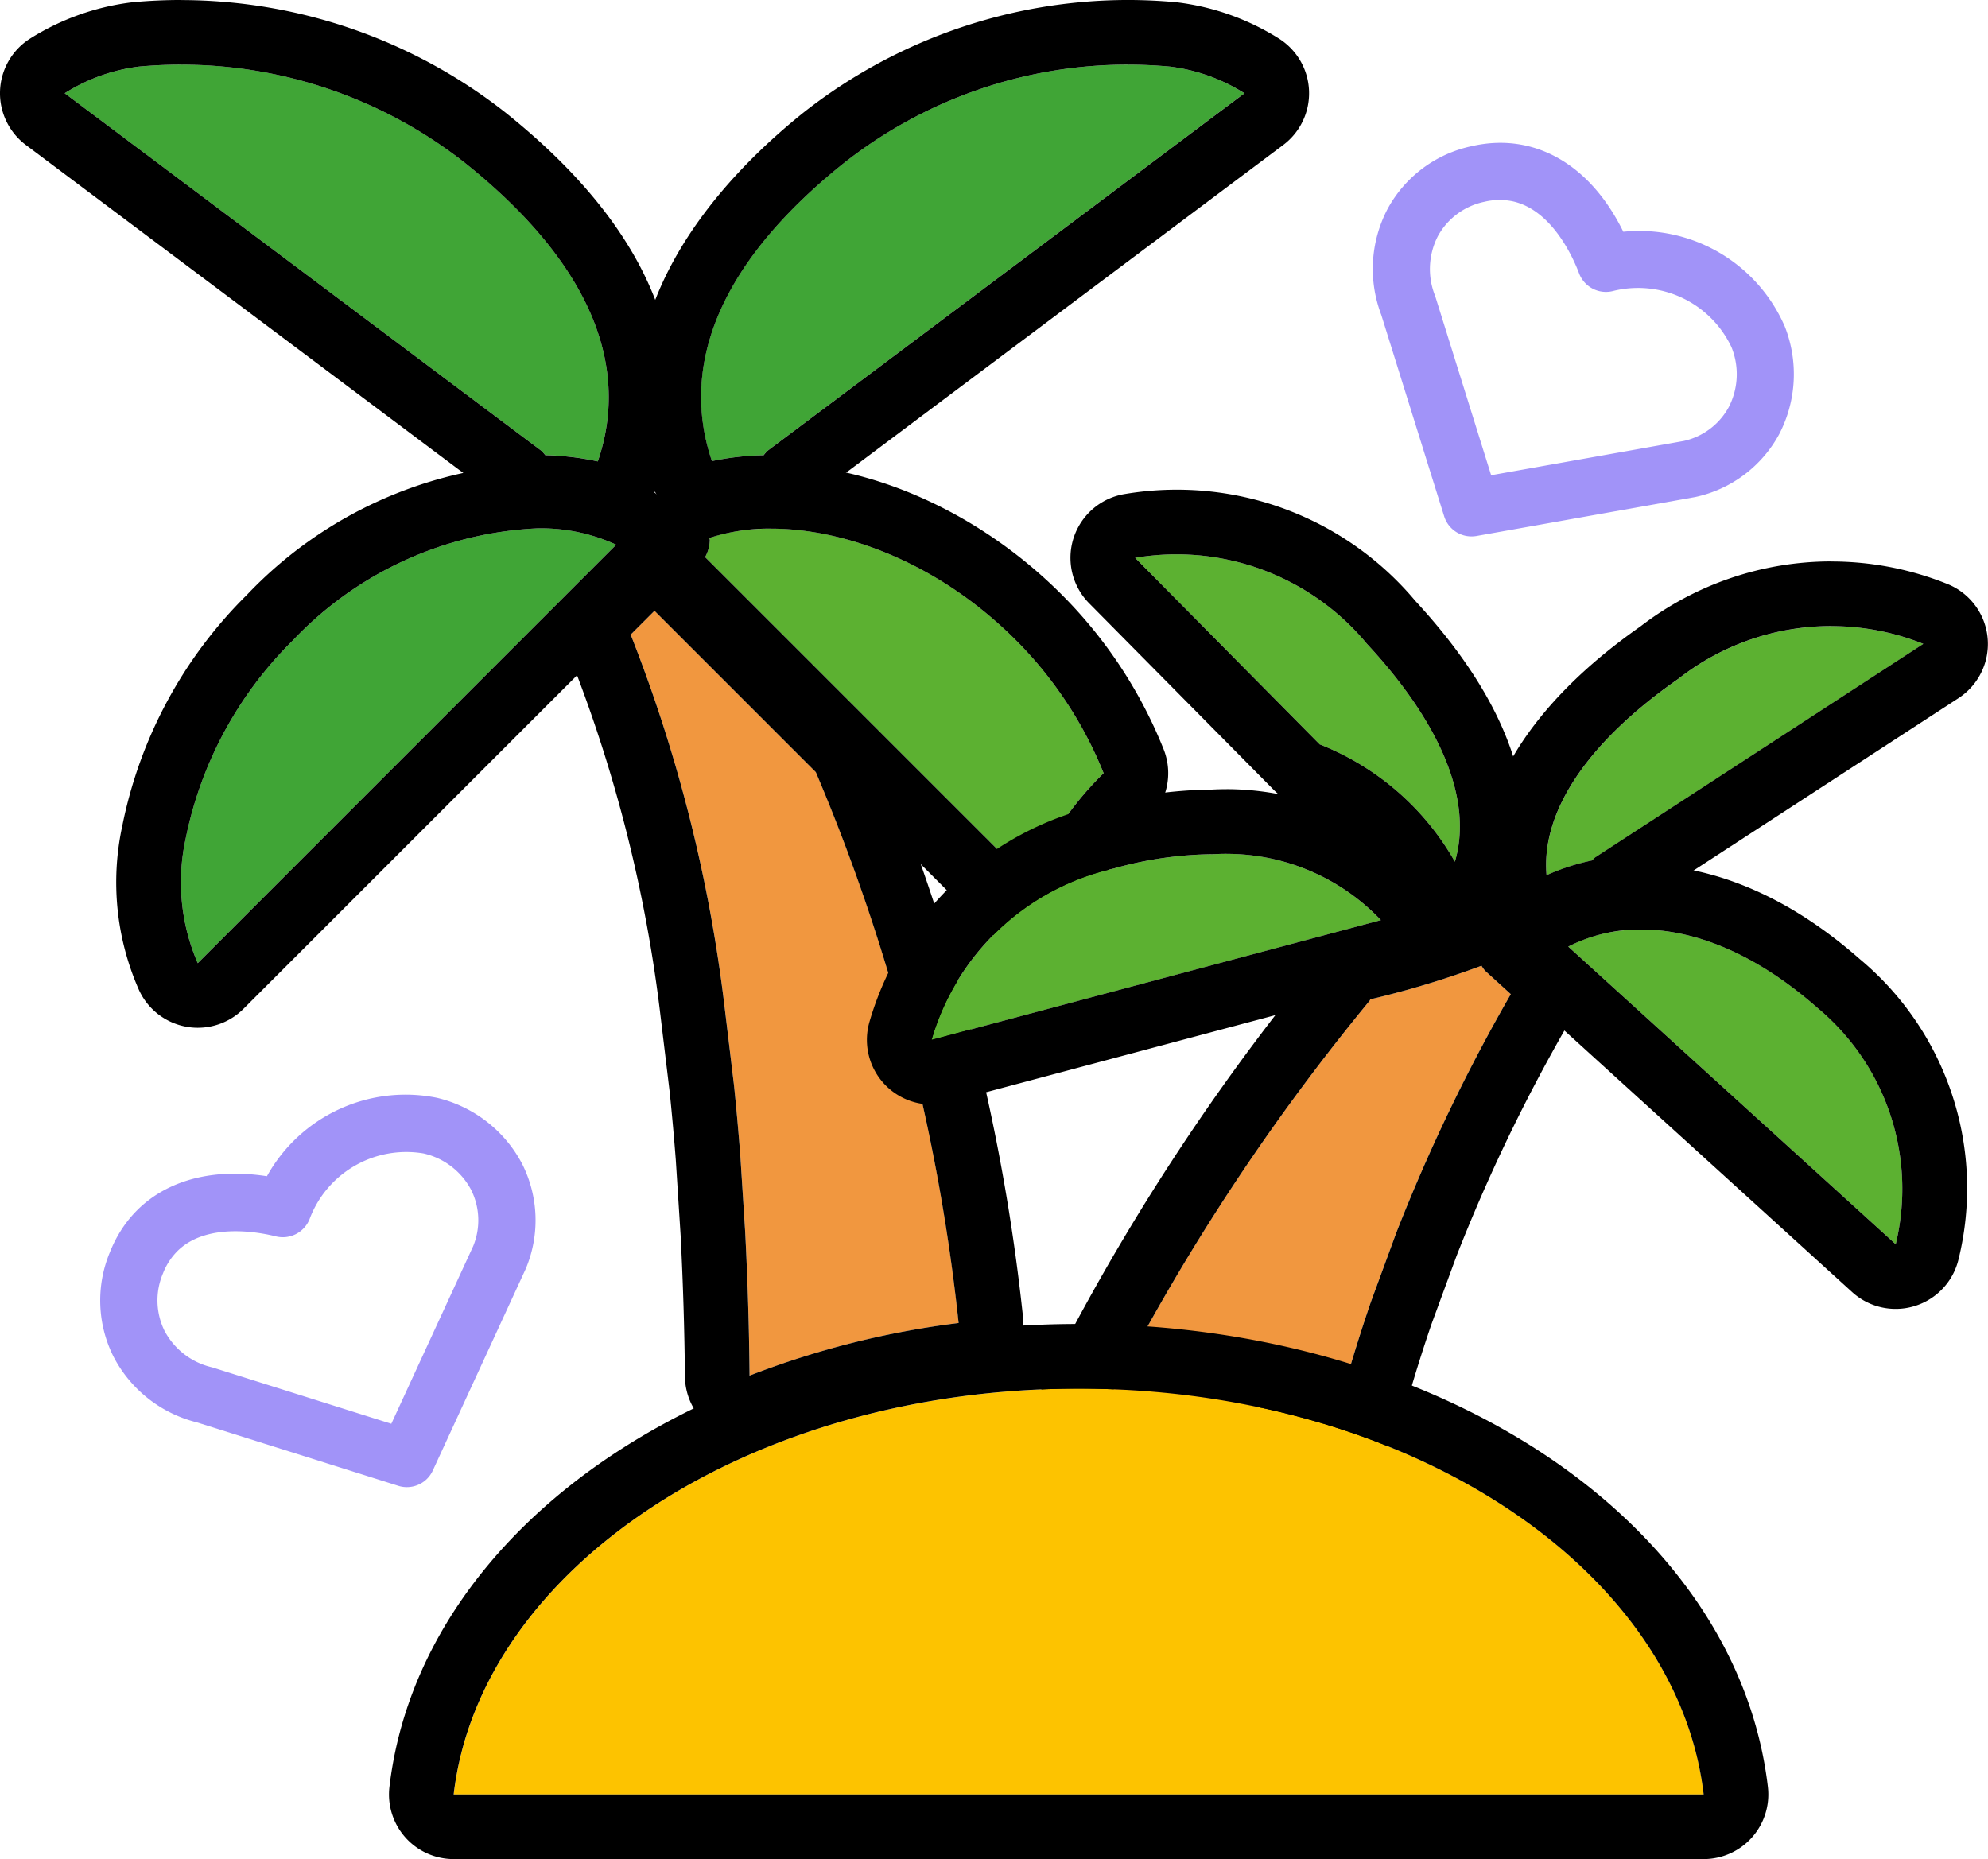
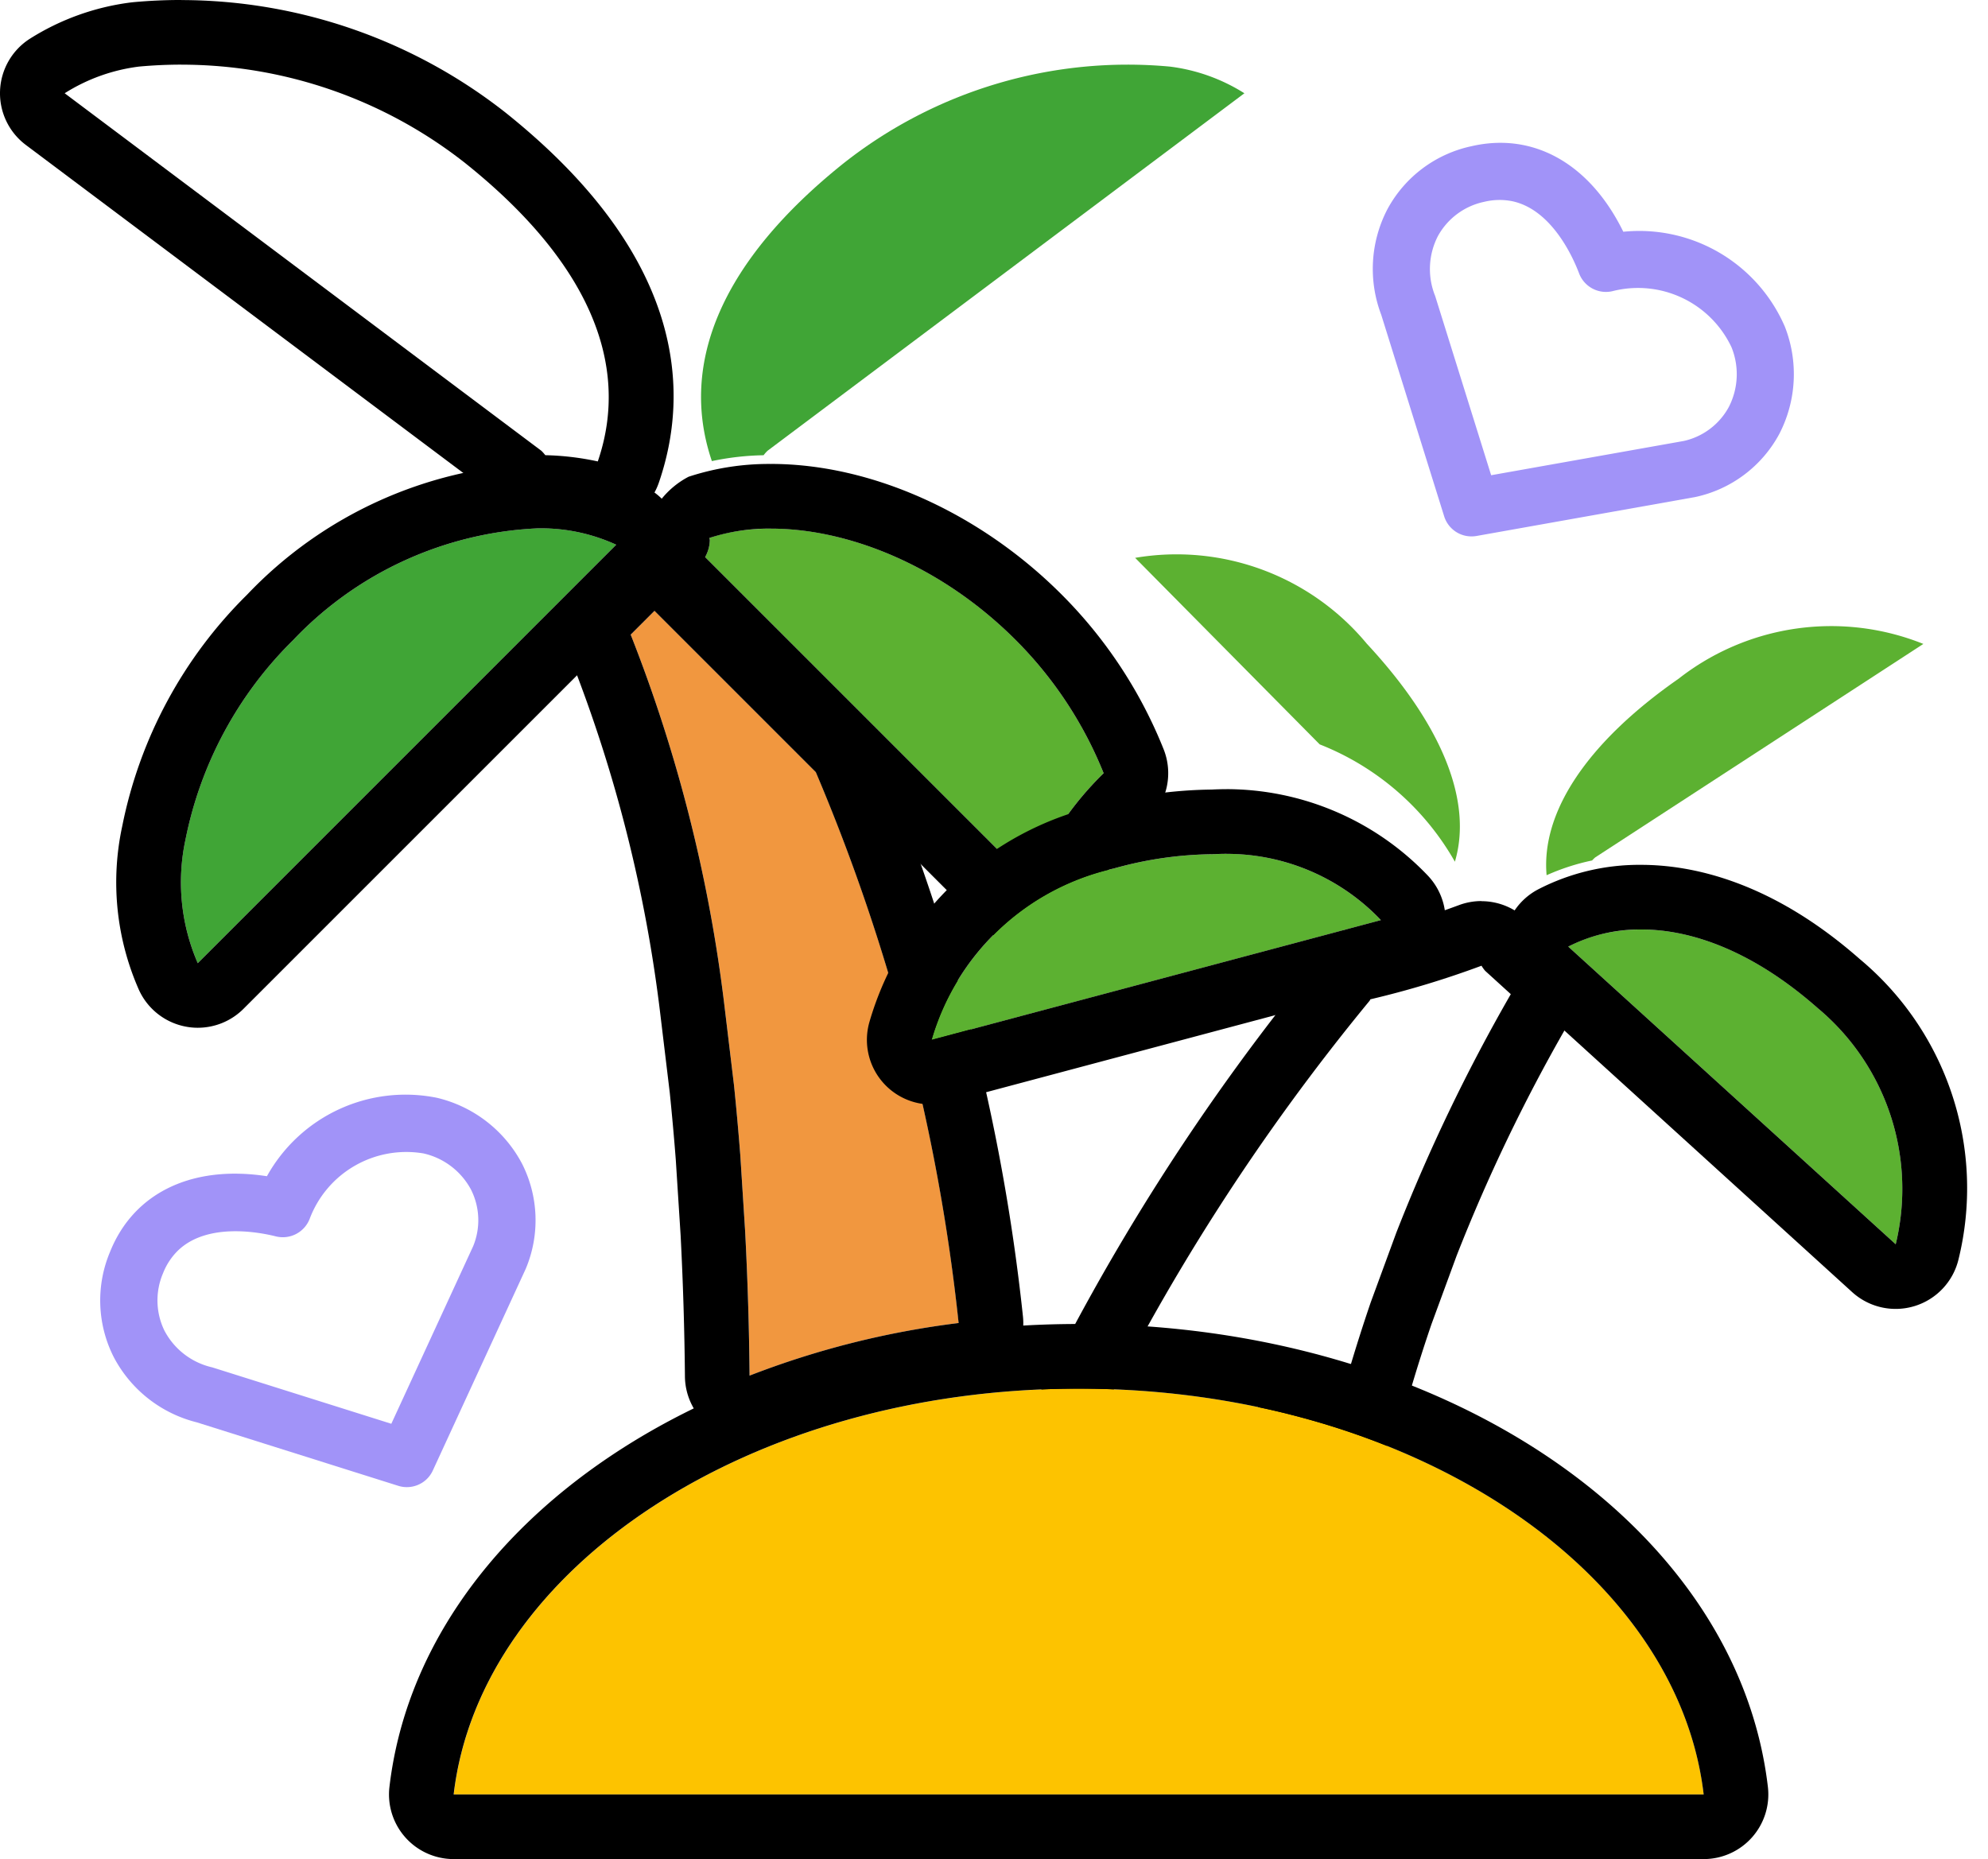
<svg xmlns="http://www.w3.org/2000/svg" id="Composant_19_1" data-name="Composant 19 – 1" width="122.993" height="115.028" viewBox="0 0 122.993 115.028">
  <g id="Groupe_122" data-name="Groupe 122" transform="translate(-8180.165 -435.33)">
    <g id="Groupe_119" data-name="Groupe 119">
      <path id="Tracé_145" data-name="Tracé 145" d="M8270.943,467.992a1.268,1.268,0,0,0,.479.007l13.517-2.406a7.246,7.246,0,0,0,4.862-3.639,7.545,7.545,0,0,0,.328-6.224,9.287,9.287,0,0,0-9.83-5.521c-1.914-4.165-5.289-6.2-8.988-5.344a7.246,7.246,0,0,0-4.862,3.636,7.5,7.5,0,0,0-.352,6.157l3.893,12.469A1.269,1.269,0,0,0,8270.943,467.992Zm-2.259-18.293a4.766,4.766,0,0,1,3.2-2.363,4.466,4.466,0,0,1,1.929-.041c2.7.559,4.1,3.676,4.517,4.782a1.268,1.268,0,0,0,1.473.789,6.89,6.89,0,0,1,7.949,3.757,4.947,4.947,0,0,1-.189,4.134,4.717,4.717,0,0,1-3.134,2.35l-12.353,2.2-3.581-11.47A4.962,4.962,0,0,1,8268.685,449.7Z" fill="#a193f8" />
      <path id="Tracé_146" data-name="Tracé 146" d="M8271.2,468.519a1.82,1.82,0,0,1-.36-.037h0a1.77,1.77,0,0,1-1.328-1.207l-3.893-12.468a7.985,7.985,0,0,1,.385-6.537,7.741,7.741,0,0,1,5.2-3.894c3.835-.887,7.33,1.085,9.391,5.293a9.815,9.815,0,0,1,9.991,5.863,8.049,8.049,0,0,1-.342,6.652,7.743,7.743,0,0,1-5.2,3.9l-13.532,2.409A1.808,1.808,0,0,1,8271.2,468.519Zm-.157-1.017a.8.8,0,0,0,.293,0l13.514-2.406a6.735,6.735,0,0,0,4.513-3.385,7.045,7.045,0,0,0,.3-5.8,8.806,8.806,0,0,0-9.293-5.208l-.369.052-.155-.338c-1.824-3.972-4.979-5.867-8.422-5.066a6.744,6.744,0,0,0-4.537,3.387,7,7,0,0,0-.323,5.74l3.9,12.5a.768.768,0,0,0,.576.524Zm.684-1.629-3.713-11.891a5.423,5.423,0,0,1,.227-4.513l.007-.012a5.252,5.252,0,0,1,3.531-2.61,4.975,4.975,0,0,1,2.129-.043c2.907.6,4.386,3.765,4.887,5.1a.771.771,0,0,0,.894.478,7.4,7.4,0,0,1,8.514,4.032,5.451,5.451,0,0,1-.2,4.576,5.223,5.223,0,0,1-3.473,2.608Zm-2.6-15.939a4.449,4.449,0,0,0-.171,3.712l3.463,11.088,11.919-2.12a4.209,4.209,0,0,0,2.784-2.1,4.442,4.442,0,0,0,.164-3.707,6.394,6.394,0,0,0-7.362-3.461,1.778,1.778,0,0,1-2.064-1.1c-.346-.918-1.665-3.953-4.15-4.469a4.007,4.007,0,0,0-1.709.038A4.264,4.264,0,0,0,8269.127,449.934Z" fill="#a193f8" />
    </g>
    <g id="Groupe_121" data-name="Groupe 121">
      <g id="Groupe_120" data-name="Groupe 120">
        <path id="Tracé_147" data-name="Tracé 147" d="M8206.205,526.5a1.311,1.311,0,0,0,.281-.39l5.744-12.469a7.258,7.258,0,0,0-.209-6.07,7.549,7.549,0,0,0-4.924-3.824,9.286,9.286,0,0,0-10.146,4.915c-4.512-.808-8.111.8-9.52,4.326a7.245,7.245,0,0,0,.207,6.069,7.493,7.493,0,0,0,4.854,3.8l12.458,3.927A1.267,1.267,0,0,0,8206.205,526.5Zm-16.305-8.6a4.76,4.76,0,0,1-.114-3.973,4.473,4.473,0,0,1,1.068-1.608c2-1.895,5.359-1.265,6.505-.975a1.267,1.267,0,0,0,1.487-.758,6.891,6.891,0,0,1,7.625-4.38,4.947,4.947,0,0,1,3.285,2.516,4.722,4.722,0,0,1,.14,3.915l-5.253,11.394-11.461-3.611A4.956,4.956,0,0,1,8189.9,517.9Z" fill="#a193f8" />
        <path id="Tracé_148" data-name="Tracé 148" d="M8205.332,527.344a1.754,1.754,0,0,1-.533-.083l-12.456-3.925a7.984,7.984,0,0,1-5.147-4.05,7.745,7.745,0,0,1-.225-6.494c1.462-3.658,5.071-5.4,9.708-4.685a9.809,9.809,0,0,1,10.52-4.852,8.047,8.047,0,0,1,5.265,4.08,7.741,7.741,0,0,1,.228,6.5l-5.751,12.484a1.787,1.787,0,0,1-.39.543h0A1.771,1.771,0,0,1,8205.332,527.344Zm-10.605-18.391c-3.262,0-5.744,1.5-6.831,4.218a6.742,6.742,0,0,0,.19,5.658,7,7,0,0,0,4.526,3.544l12.488,3.935a.769.769,0,0,0,.761-.174.78.78,0,0,0,.171-.239l5.743-12.466a6.732,6.732,0,0,0-.2-5.636,7.036,7.036,0,0,0-4.592-3.562,8.8,8.8,0,0,0-9.584,4.653l-.168.333-.366-.066A12.136,12.136,0,0,0,8194.727,508.953Zm10.187,15.69-11.88-3.744a5.424,5.424,0,0,1-3.576-2.764l-.006-.011a5.262,5.262,0,0,1-.125-4.391,5.008,5.008,0,0,1,1.18-1.771c2.155-2.042,5.595-1.45,6.976-1.1a.767.767,0,0,0,.9-.459,7.384,7.384,0,0,1,8.173-4.687,5.454,5.454,0,0,1,3.644,2.776,5.223,5.223,0,0,1,.157,4.339Zm-14.568-6.968a4.451,4.451,0,0,0,2.95,2.259l11.079,3.49,5.067-10.995a4.213,4.213,0,0,0-.131-3.482,4.441,4.441,0,0,0-2.949-2.251,6.389,6.389,0,0,0-7.045,4.066,1.784,1.784,0,0,1-2.08,1.069c-.95-.241-4.2-.891-6.04.854a4.017,4.017,0,0,0-.945,1.424A4.274,4.274,0,0,0,8190.345,517.675Z" fill="#a193f8" />
      </g>
    </g>
  </g>
  <g id="Composant_18_1" data-name="Composant 18 – 1">
    <g id="Groupe_113" data-name="Groupe 113" transform="translate(-8180.165 -435.33)">
      <path id="Tracé_127" data-name="Tracé 127" d="M8226.266,511.513l-.3-4.717q-.166-2.112-.386-4.294l-.579-4.814a92.607,92.607,0,0,0-5.816-23.091l1.475-1.475,9.983,9.984a119.625,119.625,0,0,1,8.835,34.084,53.952,53.952,0,0,0-12.934,3.255C8226.517,517.779,8226.435,514.759,8226.266,511.513Z" fill="#f1973f" />
      <path id="Tracé_128" data-name="Tracé 128" d="M8220.655,473.122l9.983,9.984a119.625,119.625,0,0,1,8.835,34.084,53.952,53.952,0,0,0-12.934,3.255c-.023-2.666-.105-5.686-.274-8.932l-.3-4.717q-.164-2.112-.386-4.294l-.579-4.814a92.607,92.607,0,0,0-5.816-23.091l1.475-1.475m0-4a3.988,3.988,0,0,0-2.828,1.172l-1.475,1.474a4,4,0,0,0-.894,4.3,88.65,88.65,0,0,1,5.565,22.094l.576,4.785c.143,1.409.268,2.8.371,4.136l.3,4.691c.15,2.9.24,5.85.266,8.709a4,4,0,0,0,5.447,3.7,50,50,0,0,1,11.977-3.014,4,4,0,0,0,3.488-4.393,123.568,123.568,0,0,0-9.131-35.224,4,4,0,0,0-.854-1.266l-9.982-9.983a3.99,3.99,0,0,0-2.829-1.172Z" />
    </g>
    <g id="Composant_17_1" data-name="Composant 17 – 1">
      <g id="Groupe_126" data-name="Groupe 126" transform="translate(-8180.165 -435.33)">
-         <path id="Tracé_155" data-name="Tracé 155" d="M8213.657,463.219,8184.165,441.1a11.213,11.213,0,0,1,4.606-1.65,28.383,28.383,0,0,1,20.187,5.978c7.5,6,10.287,12.339,8.191,18.449a16.977,16.977,0,0,0-3.248-.386A2.459,2.459,0,0,0,8213.657,463.219Z" fill="#40a536" />
        <path id="Tracé_156" data-name="Tracé 156" d="M8191.382,439.331a28.382,28.382,0,0,1,17.576,6.1c7.5,6,10.287,12.339,8.191,18.449a16.977,16.977,0,0,0-3.248-.386,2.563,2.563,0,0,0-.244-.274L8184.166,441.1a11.2,11.2,0,0,1,4.606-1.651q1.307-.12,2.61-.12m0-4h0c-.99,0-1.992.046-2.978.137l-.127.014a15.3,15.3,0,0,0-6.251,2.239,4,4,0,0,0-.26,6.581l29.172,21.877a3.993,3.993,0,0,0,2.877,1.312,12.934,12.934,0,0,1,2.48.3,3.994,3.994,0,0,0,4.637-2.611c1.877-5.473,1.757-13.884-9.477-22.87a32.533,32.533,0,0,0-20.074-6.974Z" />
      </g>
      <g id="Groupe_127" data-name="Groupe 127" transform="translate(-8180.165 -435.33)">
        <path id="Tracé_157" data-name="Tracé 157" d="M8192.4,494.924a12.557,12.557,0,0,1-.758-7.655,23.875,23.875,0,0,1,6.663-12.337,22.23,22.23,0,0,1,15.11-6.911,11.119,11.119,0,0,1,4.875,1.013Z" fill="#40a536" />
        <path id="Tracé_158" data-name="Tracé 158" d="M8213.646,468.019a11.134,11.134,0,0,1,4.643,1.015L8192.4,494.925a12.546,12.546,0,0,1-.757-7.656,23.867,23.867,0,0,1,6.662-12.337,22.23,22.23,0,0,1,15.11-6.911c.078,0,.155,0,.233,0m0-4c-.106,0-.212,0-.317,0l-.1,0a26.1,26.1,0,0,0-17.78,8.105,27.761,27.761,0,0,0-7.724,14.325,16.462,16.462,0,0,0,1.006,10.065,4,4,0,0,0,2.922,2.334,3.939,3.939,0,0,0,.747.071,4,4,0,0,0,2.828-1.172l25.891-25.89a4,4,0,0,0-1.158-6.463,15.223,15.223,0,0,0-6.312-1.381Z" />
      </g>
      <g id="Groupe_128" data-name="Groupe 128" transform="translate(-8180.165 -435.33)">
        <path id="Tracé_159" data-name="Tracé 159" d="M8248.444,483.172a19.662,19.662,0,0,0-4.526,6.758L8223.789,469.8a2.241,2.241,0,0,0,.29-1.047c0-.048-.025-.089-.027-.137,4.9-1.66,12.829.189,18.956,6.315A24.65,24.65,0,0,1,8248.444,483.172Z" fill="#5cb131" />
        <path id="Tracé_160" data-name="Tracé 160" d="M8227.868,468.038c4.647,0,10.426,2.181,15.139,6.894a24.638,24.638,0,0,1,5.438,8.24,19.648,19.648,0,0,0-4.526,6.758L8223.789,469.8a2.241,2.241,0,0,0,.29-1.047c0-.048-.025-.09-.027-.137a11.941,11.941,0,0,1,3.816-.579m0-4h0a15.9,15.9,0,0,0-5.1.79,5.273,5.273,0,0,0-1.809,7.8l20.13,20.129a4,4,0,0,0,6.541-1.339,15.538,15.538,0,0,1,3.6-5.382,4,4,0,0,0,.922-4.356,28.5,28.5,0,0,0-6.32-9.577c-5.052-5.052-11.769-8.067-17.969-8.067Z" />
      </g>
      <g id="Groupe_129" data-name="Groupe 129" transform="translate(-8180.165 -435.33)">
        <path id="Tracé_161" data-name="Tracé 161" d="M8227.653,463.219a2.126,2.126,0,0,0-.246.278,16.845,16.845,0,0,0-3.2.363c-2.077-6.11.686-12.458,8.153-18.431a28.361,28.361,0,0,1,20.187-5.978,11.215,11.215,0,0,1,4.606,1.65Z" fill="#40a536" />
-         <path id="Tracé_162" data-name="Tracé 162" d="M8249.935,439.33q1.305,0,2.616.121a11.2,11.2,0,0,1,4.606,1.651l-29.5,22.116a2.282,2.282,0,0,0-.246.279,16.845,16.845,0,0,0-3.2.363c-2.077-6.11.686-12.458,8.153-18.431a28.362,28.362,0,0,1,17.57-6.1m0-4h0a32.5,32.5,0,0,0-20.049,6.959c-5.071,4.057-13.017,12.4-9.462,22.858a3.993,3.993,0,0,0,4.616,2.626,12.968,12.968,0,0,1,2.437-.277,4,4,0,0,0,2.9-1.321l29.178-21.873a4,4,0,0,0-.26-6.581,15.3,15.3,0,0,0-6.251-2.239l-.126-.014c-.988-.091-1.992-.138-2.983-.138Z" />
      </g>
      <g id="Groupe_130" data-name="Groupe 130" transform="translate(-8180.165 -435.33)">
-         <path id="Tracé_163" data-name="Tracé 163" d="M8266.55,511.6l-1.584,4.314c-.521,1.53-.993,3.02-1.413,4.46l-2.64-1.321a2.283,2.283,0,1,0-2.041,4.085l3.479,1.74c-.347,1.422-.642,2.768-.9,4.051a51.8,51.8,0,0,0-13.9-4.565A134.59,134.59,0,0,1,8264.9,497.25c.022-.027.026-.062.048-.089a57.3,57.3,0,0,0,6.877-2.079,2.066,2.066,0,0,0,.228.319l1.584,1.44A109.907,109.907,0,0,0,8266.55,511.6Z" fill="#f1973f" />
        <path id="Tracé_164" data-name="Tracé 164" d="M8271.823,495.082a2.066,2.066,0,0,0,.228.319l1.584,1.441a109.836,109.836,0,0,0-7.085,14.762l-1.584,4.314c-.522,1.53-.992,3.02-1.413,4.46l-2.64-1.321a2.283,2.283,0,1,0-2.041,4.085l3.479,1.74c-.348,1.422-.642,2.768-.9,4.051a51.8,51.8,0,0,0-13.9-4.565A134.59,134.59,0,0,1,8264.9,497.25c.021-.027.026-.062.048-.089a57.3,57.3,0,0,0,6.877-2.079m0-4a4,4,0,0,0-1.4.252,53.329,53.329,0,0,1-6.4,1.934,4,4,0,0,0-2.285,1.493c-.041.055-.082.113-.121.173a138.737,138.737,0,0,0-17.677,27.7,4,4,0,0,0,2.9,5.676,47.776,47.776,0,0,1,12.83,4.212,4,4,0,0,0,5.694-2.8c.263-1.319.544-2.59.86-3.884a3.733,3.733,0,0,1,1.156-4.331c.412-1.412.864-2.84,1.345-4.245l1.554-4.231a106.206,106.206,0,0,1,6.812-14.187,4,4,0,0,0-.776-4.954l-1.27-1.154a4,4,0,0,0-3.234-1.647Z" />
      </g>
      <g id="Groupe_131" data-name="Groupe 131" transform="translate(-8180.165 -435.33)">
        <path id="Tracé_165" data-name="Tracé 165" d="M8264.723,475.155c4.7,5.057,6.553,9.785,5.453,13.492a16.608,16.608,0,0,0-8.365-7.26l-11.418-11.541A15.29,15.29,0,0,1,8264.723,475.155Z" fill="#5cb131" />
-         <path id="Tracé_166" data-name="Tracé 166" d="M8252.958,469.629a15.294,15.294,0,0,1,11.766,5.526c4.7,5.057,6.552,9.785,5.452,13.492a16.608,16.608,0,0,0-8.365-7.26l-11.418-11.541a15.258,15.258,0,0,1,2.565-.217m0-4h0a19.385,19.385,0,0,0-3.235.273,4,4,0,0,0-2.174,6.757l11.418,11.542a4.029,4.029,0,0,0,1.38.909,12.647,12.647,0,0,1,6.351,5.511,4,4,0,0,0,3.478,2.026,4.115,4.115,0,0,0,.456-.026,4,4,0,0,0,3.38-2.838c1.073-3.621.851-9.552-6.283-17.271a19.233,19.233,0,0,0-14.77-6.883Z" />
      </g>
      <g id="Groupe_132" data-name="Groupe 132" transform="translate(-8180.165 -435.33)">
        <path id="Tracé_167" data-name="Tracé 167" d="M8249.083,489.065a23.377,23.377,0,0,1,6.183-.881,13.169,13.169,0,0,1,10.333,4.079l-27.8,7.411A15.213,15.213,0,0,1,8249.083,489.065Z" fill="#5cb131" />
        <path id="Tracé_168" data-name="Tracé 168" d="M8256.049,488.161a13.167,13.167,0,0,1,9.55,4.1l-27.8,7.411a15.211,15.211,0,0,1,11.287-10.609,23.377,23.377,0,0,1,6.183-.881c.262-.016.523-.023.783-.023m0-4q-.456,0-.914.024a27.392,27.392,0,0,0-7.036,1,19.213,19.213,0,0,0-14.145,13.373,4,4,0,0,0,4.872,4.979l27.8-7.411a4,4,0,0,0,1.871-6.619,17.24,17.24,0,0,0-12.451-5.348Z" />
      </g>
      <g id="Groupe_133" data-name="Groupe 133" transform="translate(-8180.165 -435.33)">
        <path id="Tracé_169" data-name="Tracé 169" d="M8284.02,477.322a15.309,15.309,0,0,1,15.139-2.15l-20.3,13.208a1.859,1.859,0,0,0-.194.19,13.874,13.874,0,0,0-2.815.913C8275.5,485.591,8278.346,481.273,8284.02,477.322Z" fill="#5cb131" />
-         <path id="Tracé_170" data-name="Tracé 170" d="M8293.456,474.069a15.293,15.293,0,0,1,5.7,1.1l-20.3,13.208a1.859,1.859,0,0,0-.194.19,13.846,13.846,0,0,0-2.814.913c-.348-3.892,2.494-8.21,8.17-12.161a15.3,15.3,0,0,1,9.435-3.253m0-4h0a19.4,19.4,0,0,0-11.81,4.032c-6.789,4.754-10.262,10.34-9.78,15.737a4,4,0,0,0,5.618,3.3,9.819,9.819,0,0,1,2-.649,4,4,0,0,0,1.874-.96l19.978-13a4,4,0,0,0-.69-7.064,19.213,19.213,0,0,0-7.191-1.391Z" />
      </g>
      <g id="Groupe_134" data-name="Groupe 134" transform="translate(-8180.165 -435.33)">
        <path id="Tracé_171" data-name="Tracé 171" d="M8297.448,512.317,8277.189,493.9c3.755-1.953,9.442-1.486,15.429,3.8h0A14.566,14.566,0,0,1,8297.448,512.317Z" fill="#5cb131" />
        <path id="Tracé_172" data-name="Tracé 172" d="M8281.692,492.84c3.207,0,7,1.4,10.927,4.862a14.57,14.57,0,0,1,4.829,14.615L8277.189,493.9a9.714,9.714,0,0,1,4.5-1.059m0-4h0a13.624,13.624,0,0,0-6.35,1.511,4,4,0,0,0-.844,6.508l20.259,18.417a4,4,0,0,0,6.578-2.019,18.451,18.451,0,0,0-6.111-18.59c-5.47-4.815-10.376-5.827-13.531-5.827Z" />
      </g>
      <g id="Groupe_135" data-name="Groupe 135" transform="translate(-8180.165 -435.33)">
        <path id="Tracé_173" data-name="Tracé 173" d="M8285.571,546.358h-77.335c1.647-14.038,18.354-25.108,38.668-25.108S8283.923,532.32,8285.571,546.358Z" fill="#fdc300" />
        <path id="Tracé_174" data-name="Tracé 174" d="M8246.9,521.25c20.313,0,37.019,11.071,38.667,25.108h-77.335c1.647-14.037,18.354-25.108,38.668-25.108m0-4c-22.393,0-40.724,12.313-42.641,28.641a4,4,0,0,0,3.973,4.467h77.335a4,4,0,0,0,3.973-4.467c-1.917-16.328-20.248-28.641-42.64-28.641Z" />
      </g>
    </g>
  </g>
</svg>